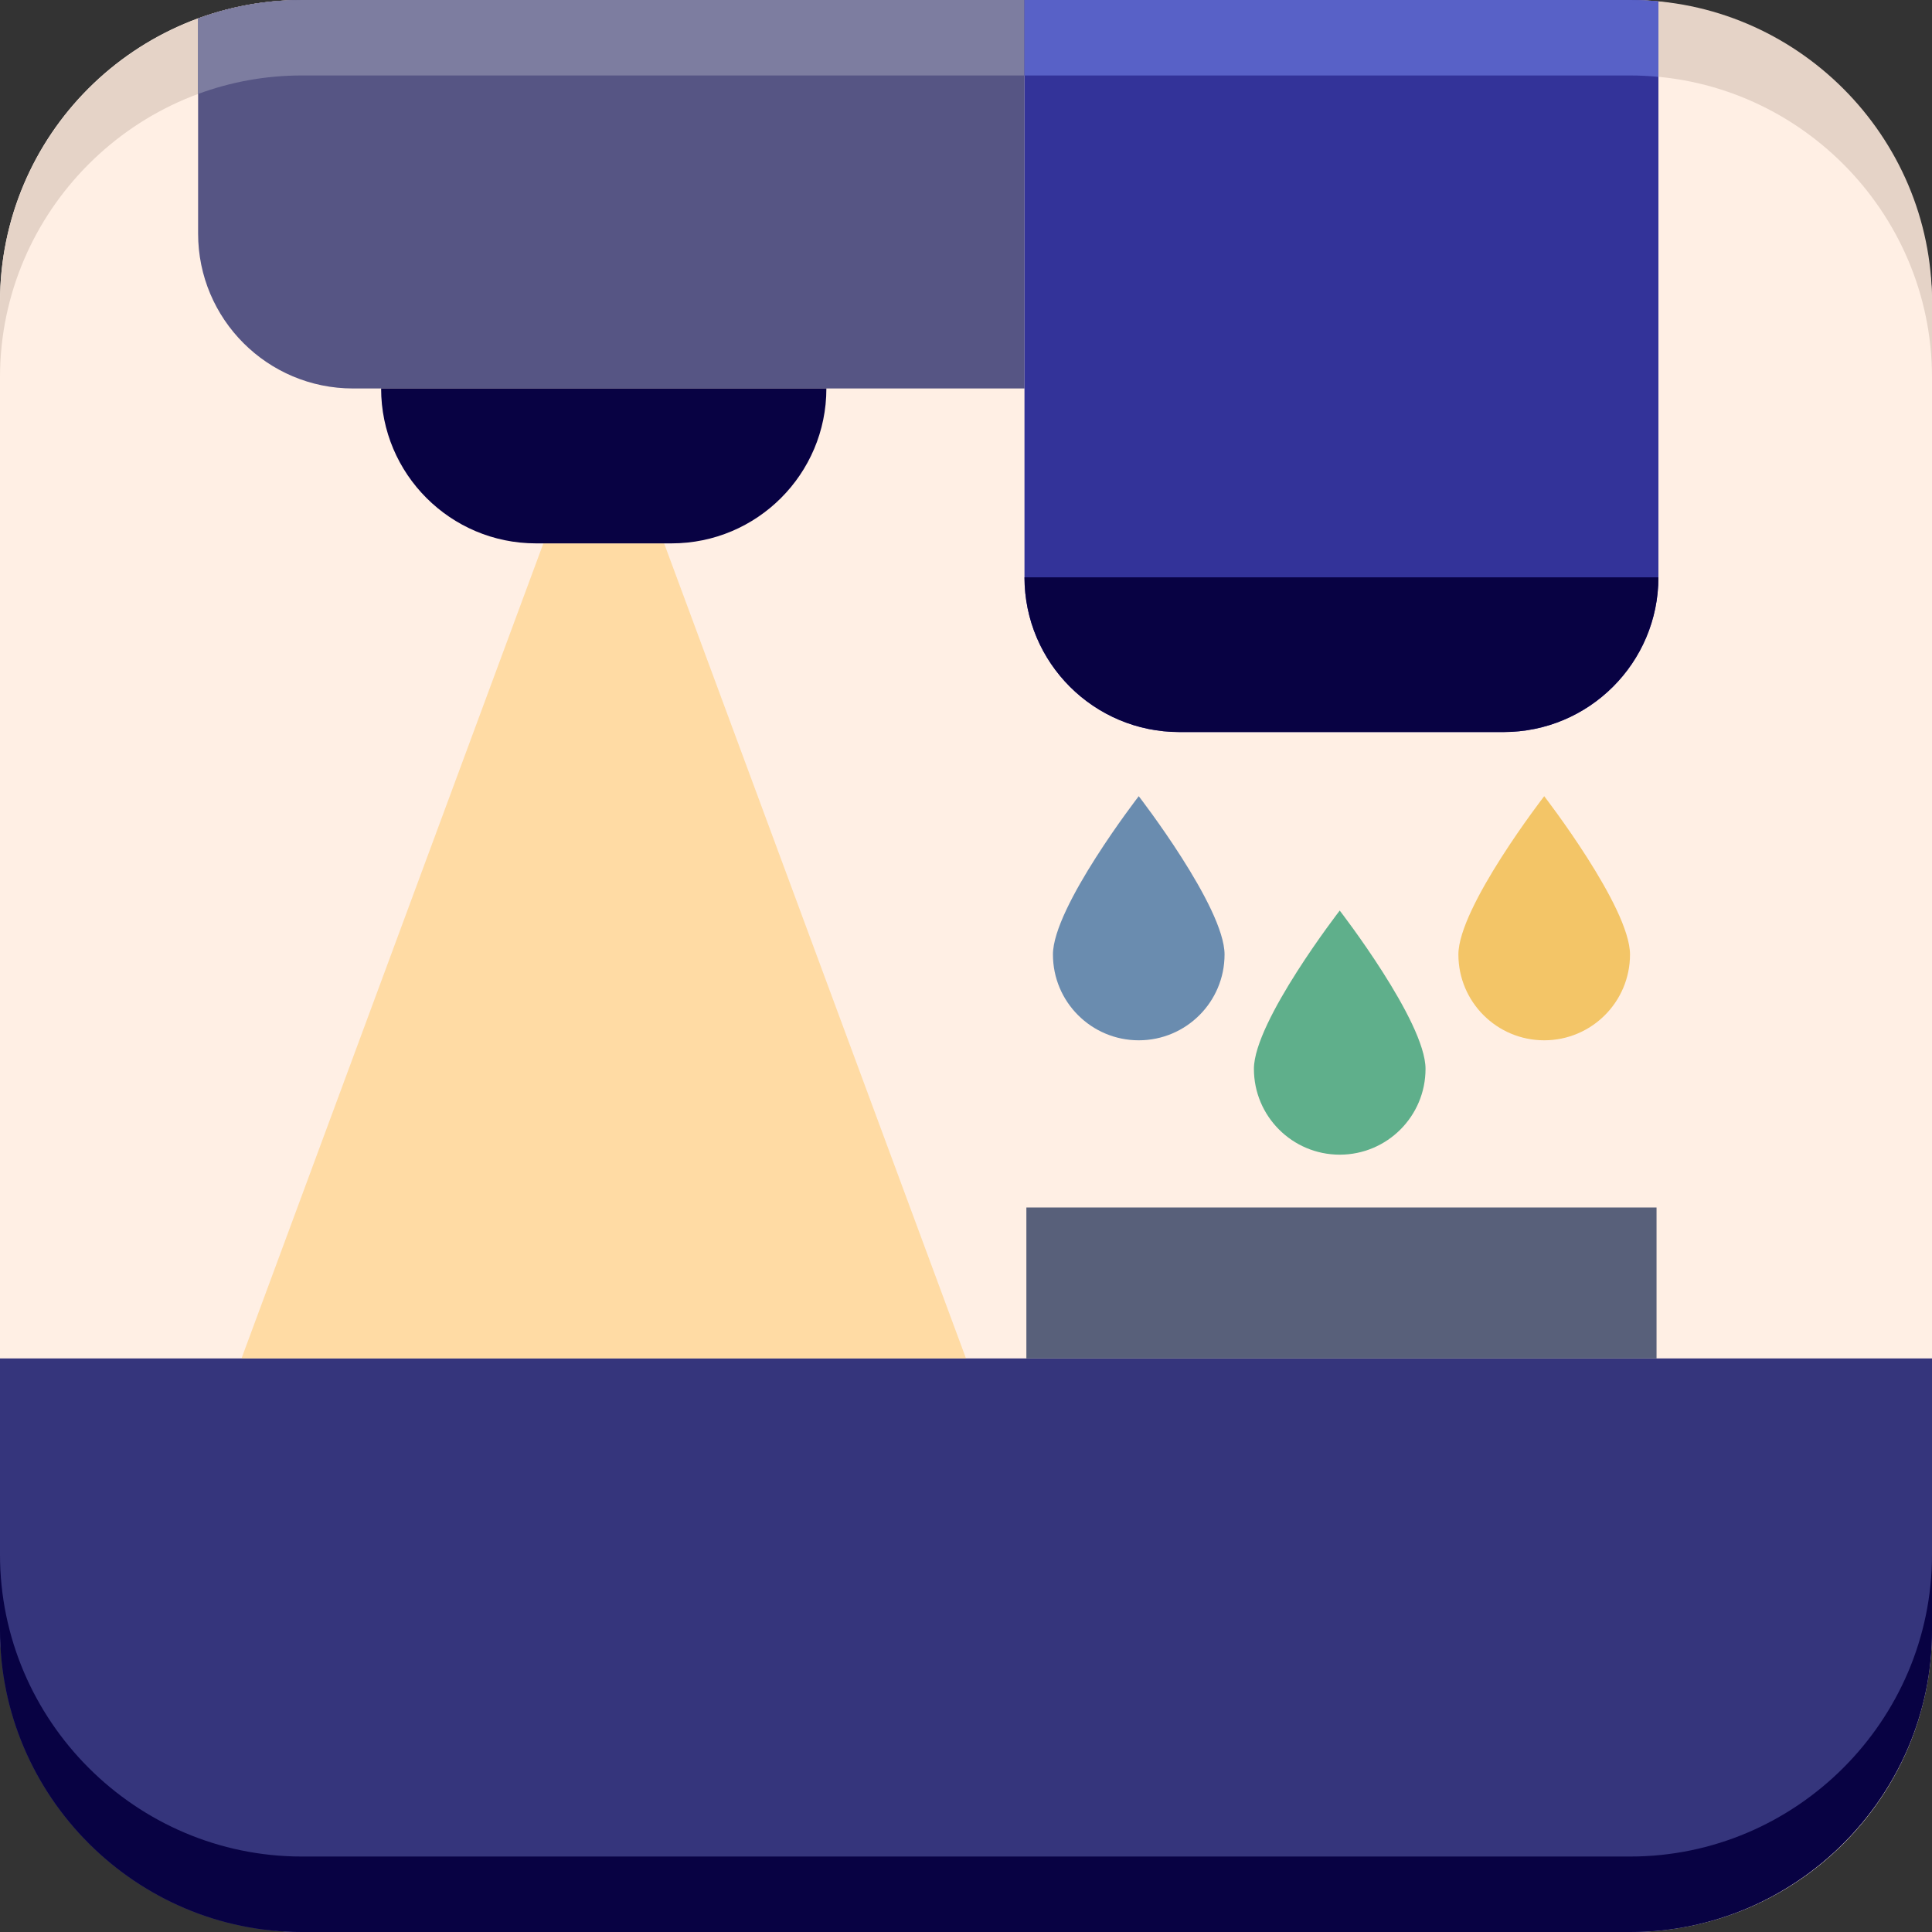
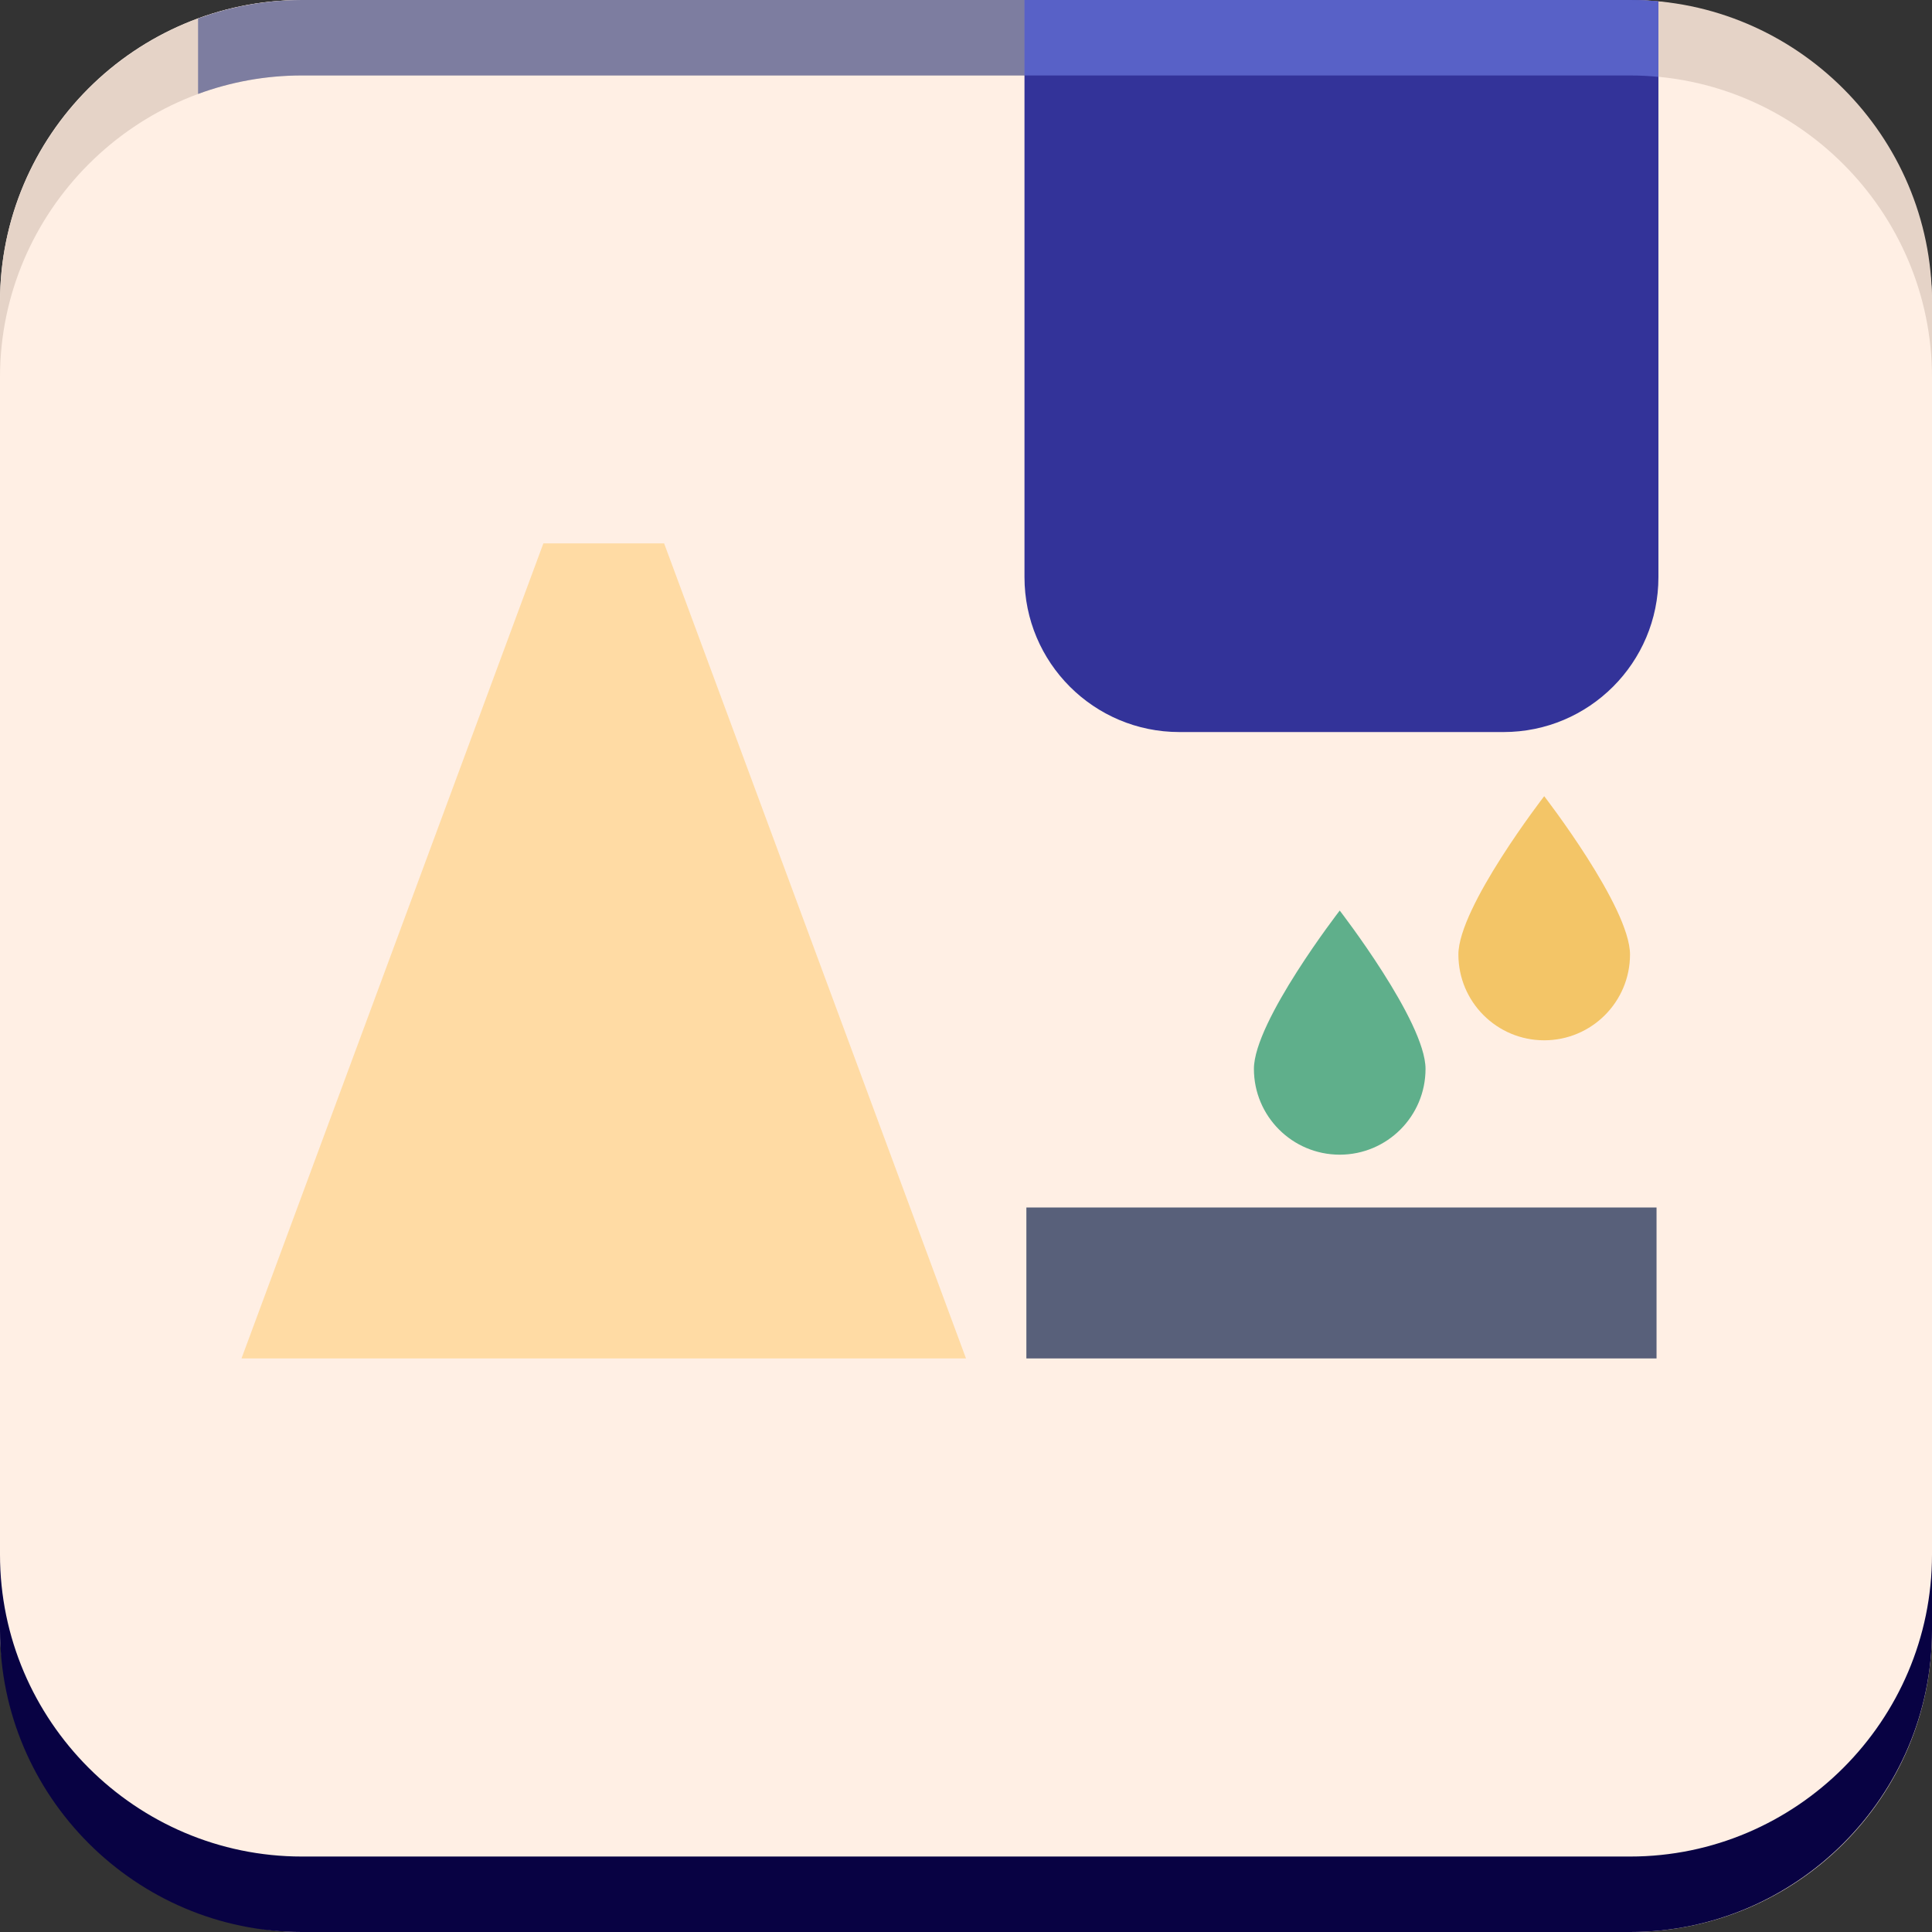
<svg xmlns="http://www.w3.org/2000/svg" id="Layer_13" data-name="Layer 13" viewBox="0 0 512 512">
  <rect x="0" y="0" width="512" height="512" fill="#333333" stroke="none" />
  <defs>
    <style>
      .cls-1 {
        fill: #58607a;
      }

      .cls-2 {
        fill: #ffd080;
        opacity: .64;
      }

      .cls-3 {
        fill: #339;
      }

      .cls-4 {
        fill: #35357c;
      }

      .cls-5 {
        fill: #5861c7;
      }

      .cls-6 {
        fill: #565584;
      }

      .cls-7 {
        fill: #ffefe4;
      }

      .cls-8 {
        fill: #e5d3c7;
      }

      .cls-9 {
        fill: #5faf8b;
      }

      .cls-10 {
        fill: #6a8caf;
      }

      .cls-11 {
        fill: #080243;
      }

      .cls-12 {
        fill: #f3c567;
      }

      .cls-13 {
        fill: #7d7da0;
      }
    </style>
  </defs>
  <rect class="cls-7" x="0" width="512" height="512" rx="80" ry="80" transform="translate(512 512) rotate(180)" />
-   <path class="cls-4" d="M0,360v72c0,44,36,80,80,80h352c44,0,80-36,80-80v-72H0Z" />
  <path class="cls-8" d="M80,20h352c44,0,80,36,80,80v-20c0-44-36-80-80-80H80C36,0,0,36,0,80v20C0,56,36,20,80,20Z" />
  <path class="cls-11" d="M80,512h352c44,0,80-36,80-80v-20c0,44-36,80-80,80H80c-44,0-80-36-80-80v20c0,44,36,80,80,80Z" />
-   <path class="cls-6" d="M52.5,61.9c0,22.67,18.38,41.05,41.05,41.05h177.95V0H80c-9.65,0-18.91,1.73-27.5,4.9v57Z" />
  <path class="cls-13" d="M74.86.18c-.85.05-1.7.11-2.55.2-.5.05-1,.11-1.5.17-.76.09-1.52.18-2.28.29-.53.08-1.05.16-1.57.25-.72.12-1.44.25-2.16.39-.53.1-1.06.21-1.58.32-.71.15-1.41.32-2.12.49-.51.13-1.03.25-1.54.38-.73.19-1.45.41-2.17.62-.47.14-.94.27-1.41.42-.88.28-1.76.58-2.62.89-.29.1-.58.19-.87.3v20c8.59-3.17,17.85-4.9,27.5-4.9h191.5V0H80c-1.3,0-2.59.04-3.87.1-.43.02-.85.06-1.27.09Z" />
  <polygon class="cls-2" points="256 360 64 360 144 144 176 144 256 360" />
-   <path class="cls-11" d="M219,102.95h-118c0,22.67,18.38,41.05,41.05,41.05h35.9c22.67,0,41.05-18.38,41.05-41.05h0Z" />
  <path class="cls-3" d="M312.55,194h85.9c22.67,0,41.05-18.38,41.05-41.05V.37s0,0,0,0c-1.23-.12-2.46-.21-3.71-.27-1.26-.06-2.52-.1-3.79-.1h-160.5v152.95c0,22.67,18.38,41.05,41.05,41.05Z" />
  <path class="cls-5" d="M432,20c2.53,0,5.03.13,7.5.37V.37s0,0-.01,0c-1.23-.12-2.46-.21-3.7-.27-1.26-.06-2.52-.1-3.79-.1h-160.5v20h160.5Z" />
-   <path class="cls-11" d="M271.5,153c.03,22.65,18.4,41,41.05,41h85.9c22.65,0,41.02-18.35,41.05-41h-168Z" />
  <rect class="cls-1" x="272" y="320" width="167" height="40" />
  <path class="cls-9" d="M377.78,283.26c0,12.56-10.18,22.74-22.74,22.74s-22.74-10.18-22.74-22.74,22.74-41.95,22.74-41.95c0,0,22.74,29.39,22.74,41.95Z" />
  <path class="cls-12" d="M431.97,252.95c0,12.56-10.18,22.74-22.74,22.74s-22.74-10.18-22.74-22.74,22.74-41.95,22.74-41.95c0,0,22.74,29.39,22.74,41.95Z" />
-   <path class="cls-10" d="M324.52,252.95c0,12.56-10.18,22.74-22.74,22.74s-22.74-10.18-22.74-22.74,22.74-41.95,22.74-41.95c0,0,22.74,29.39,22.74,41.95Z" />
</svg>